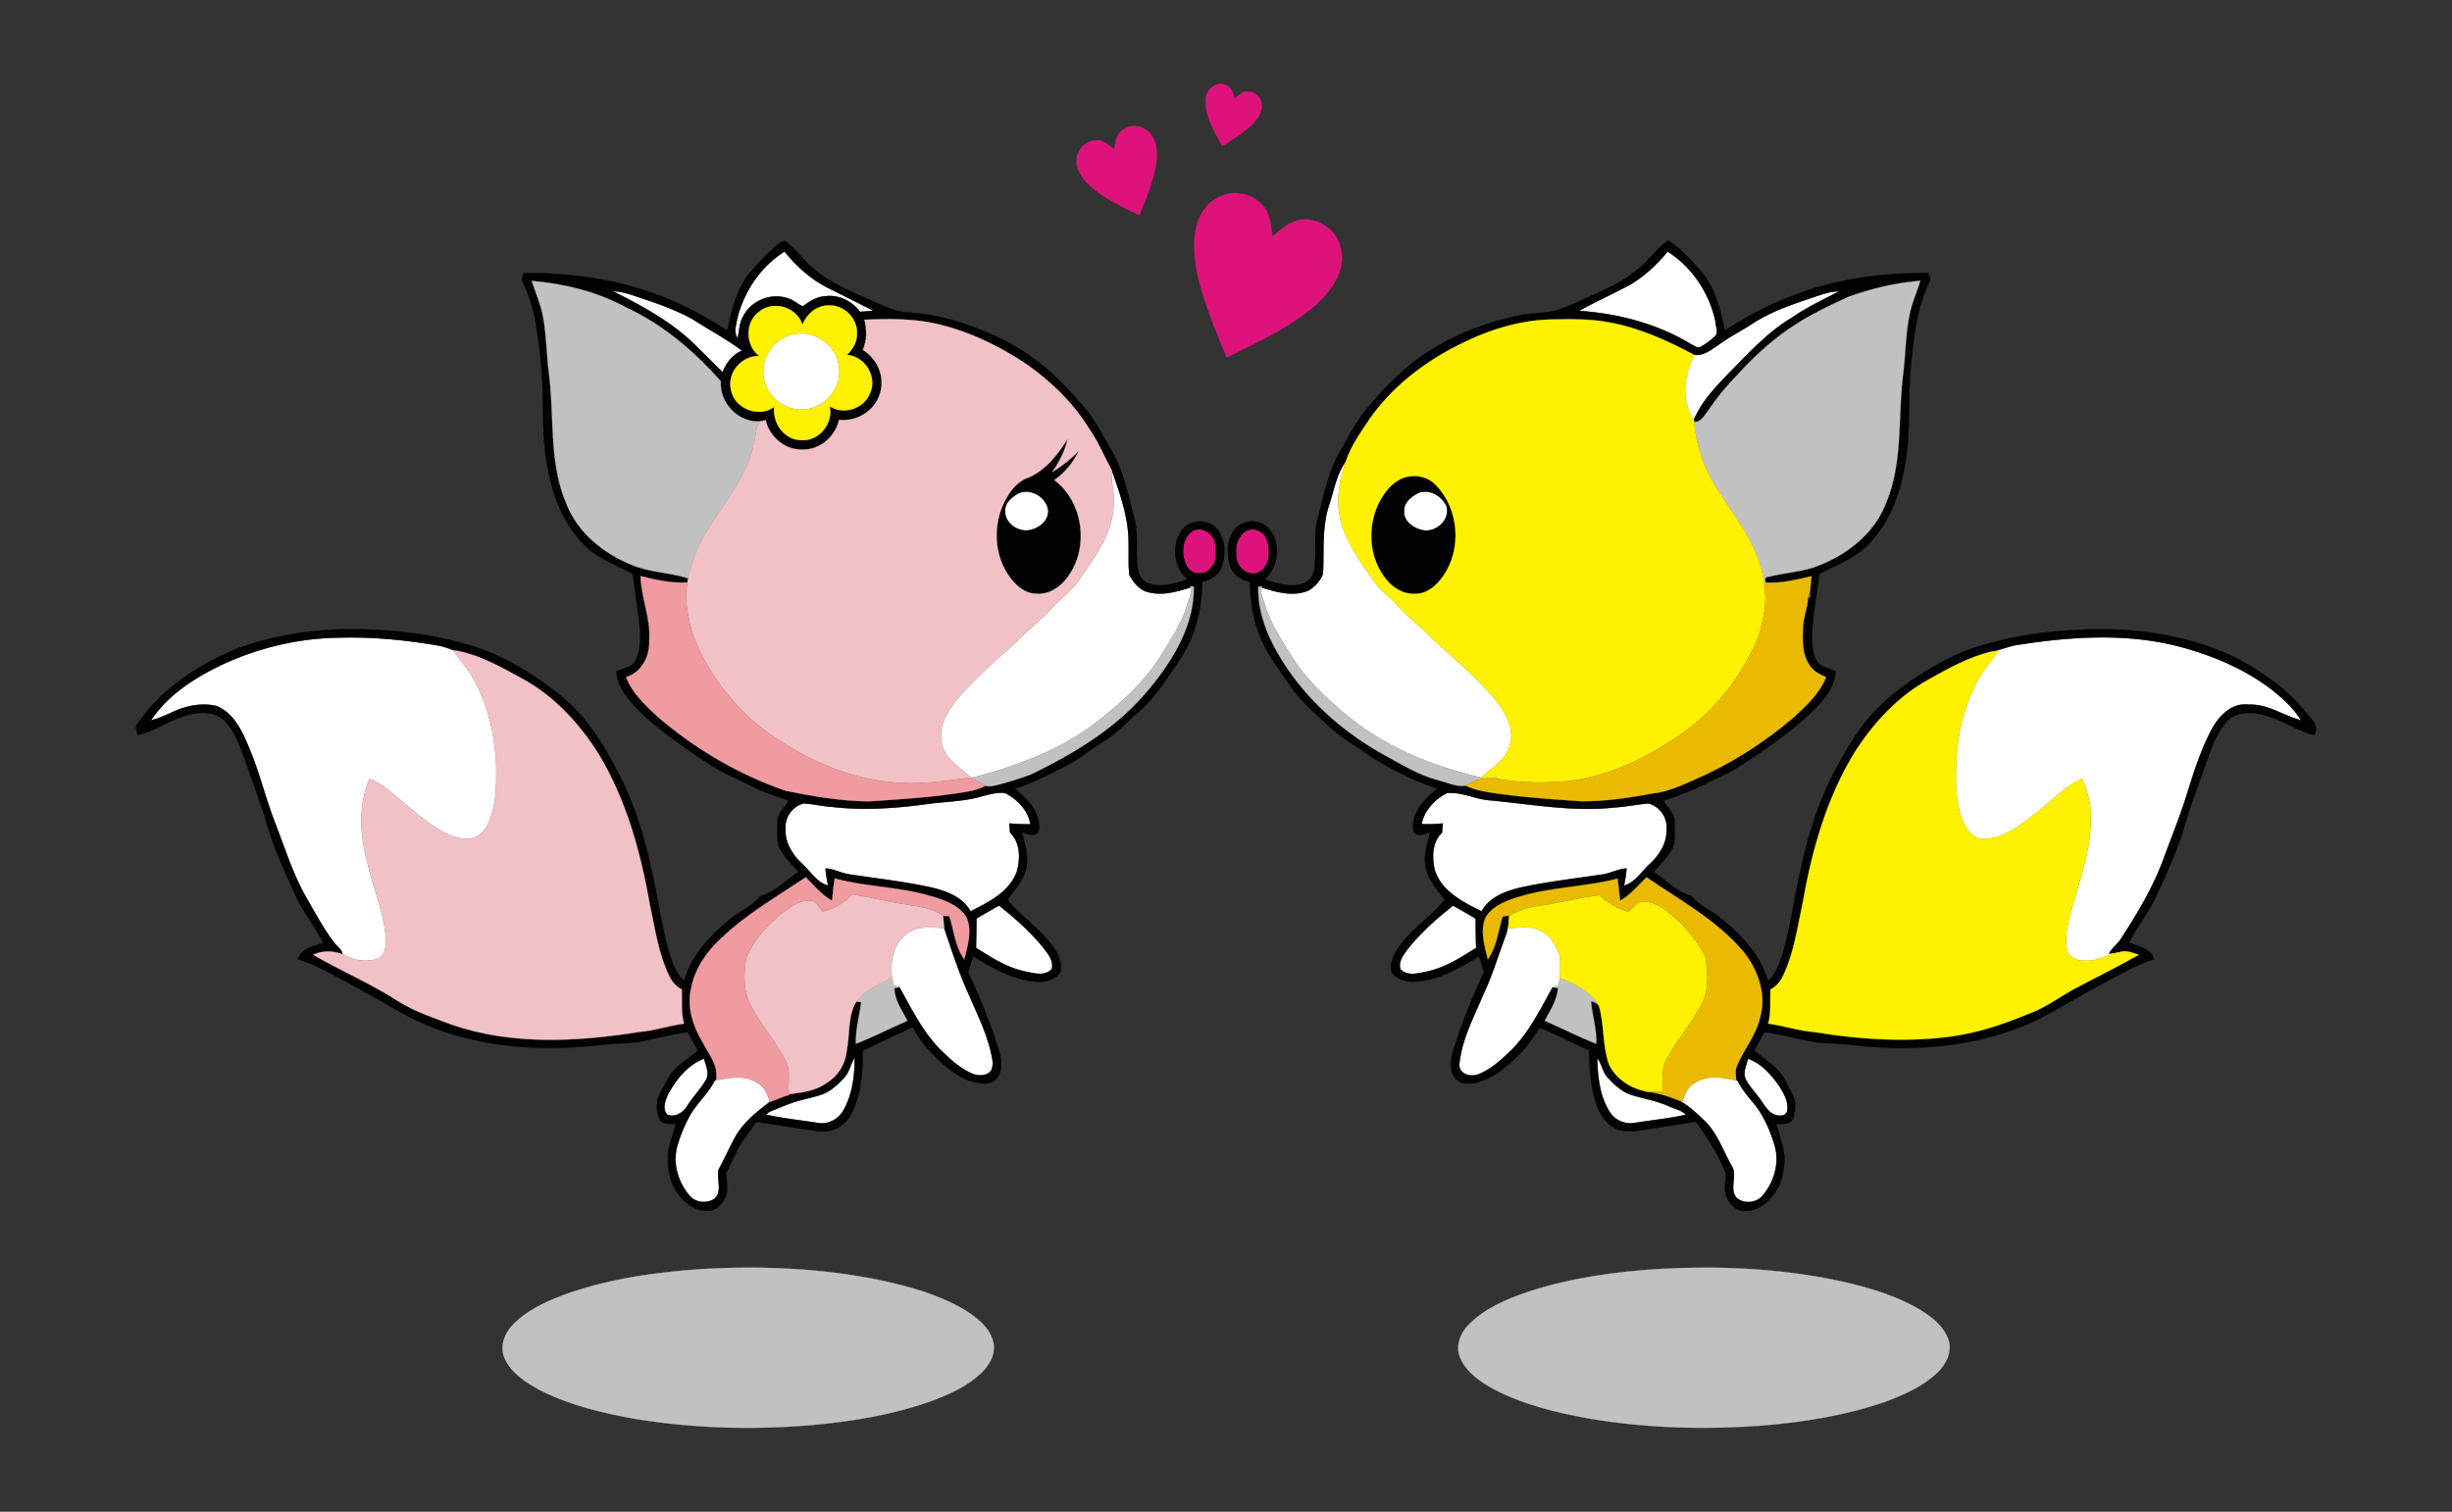
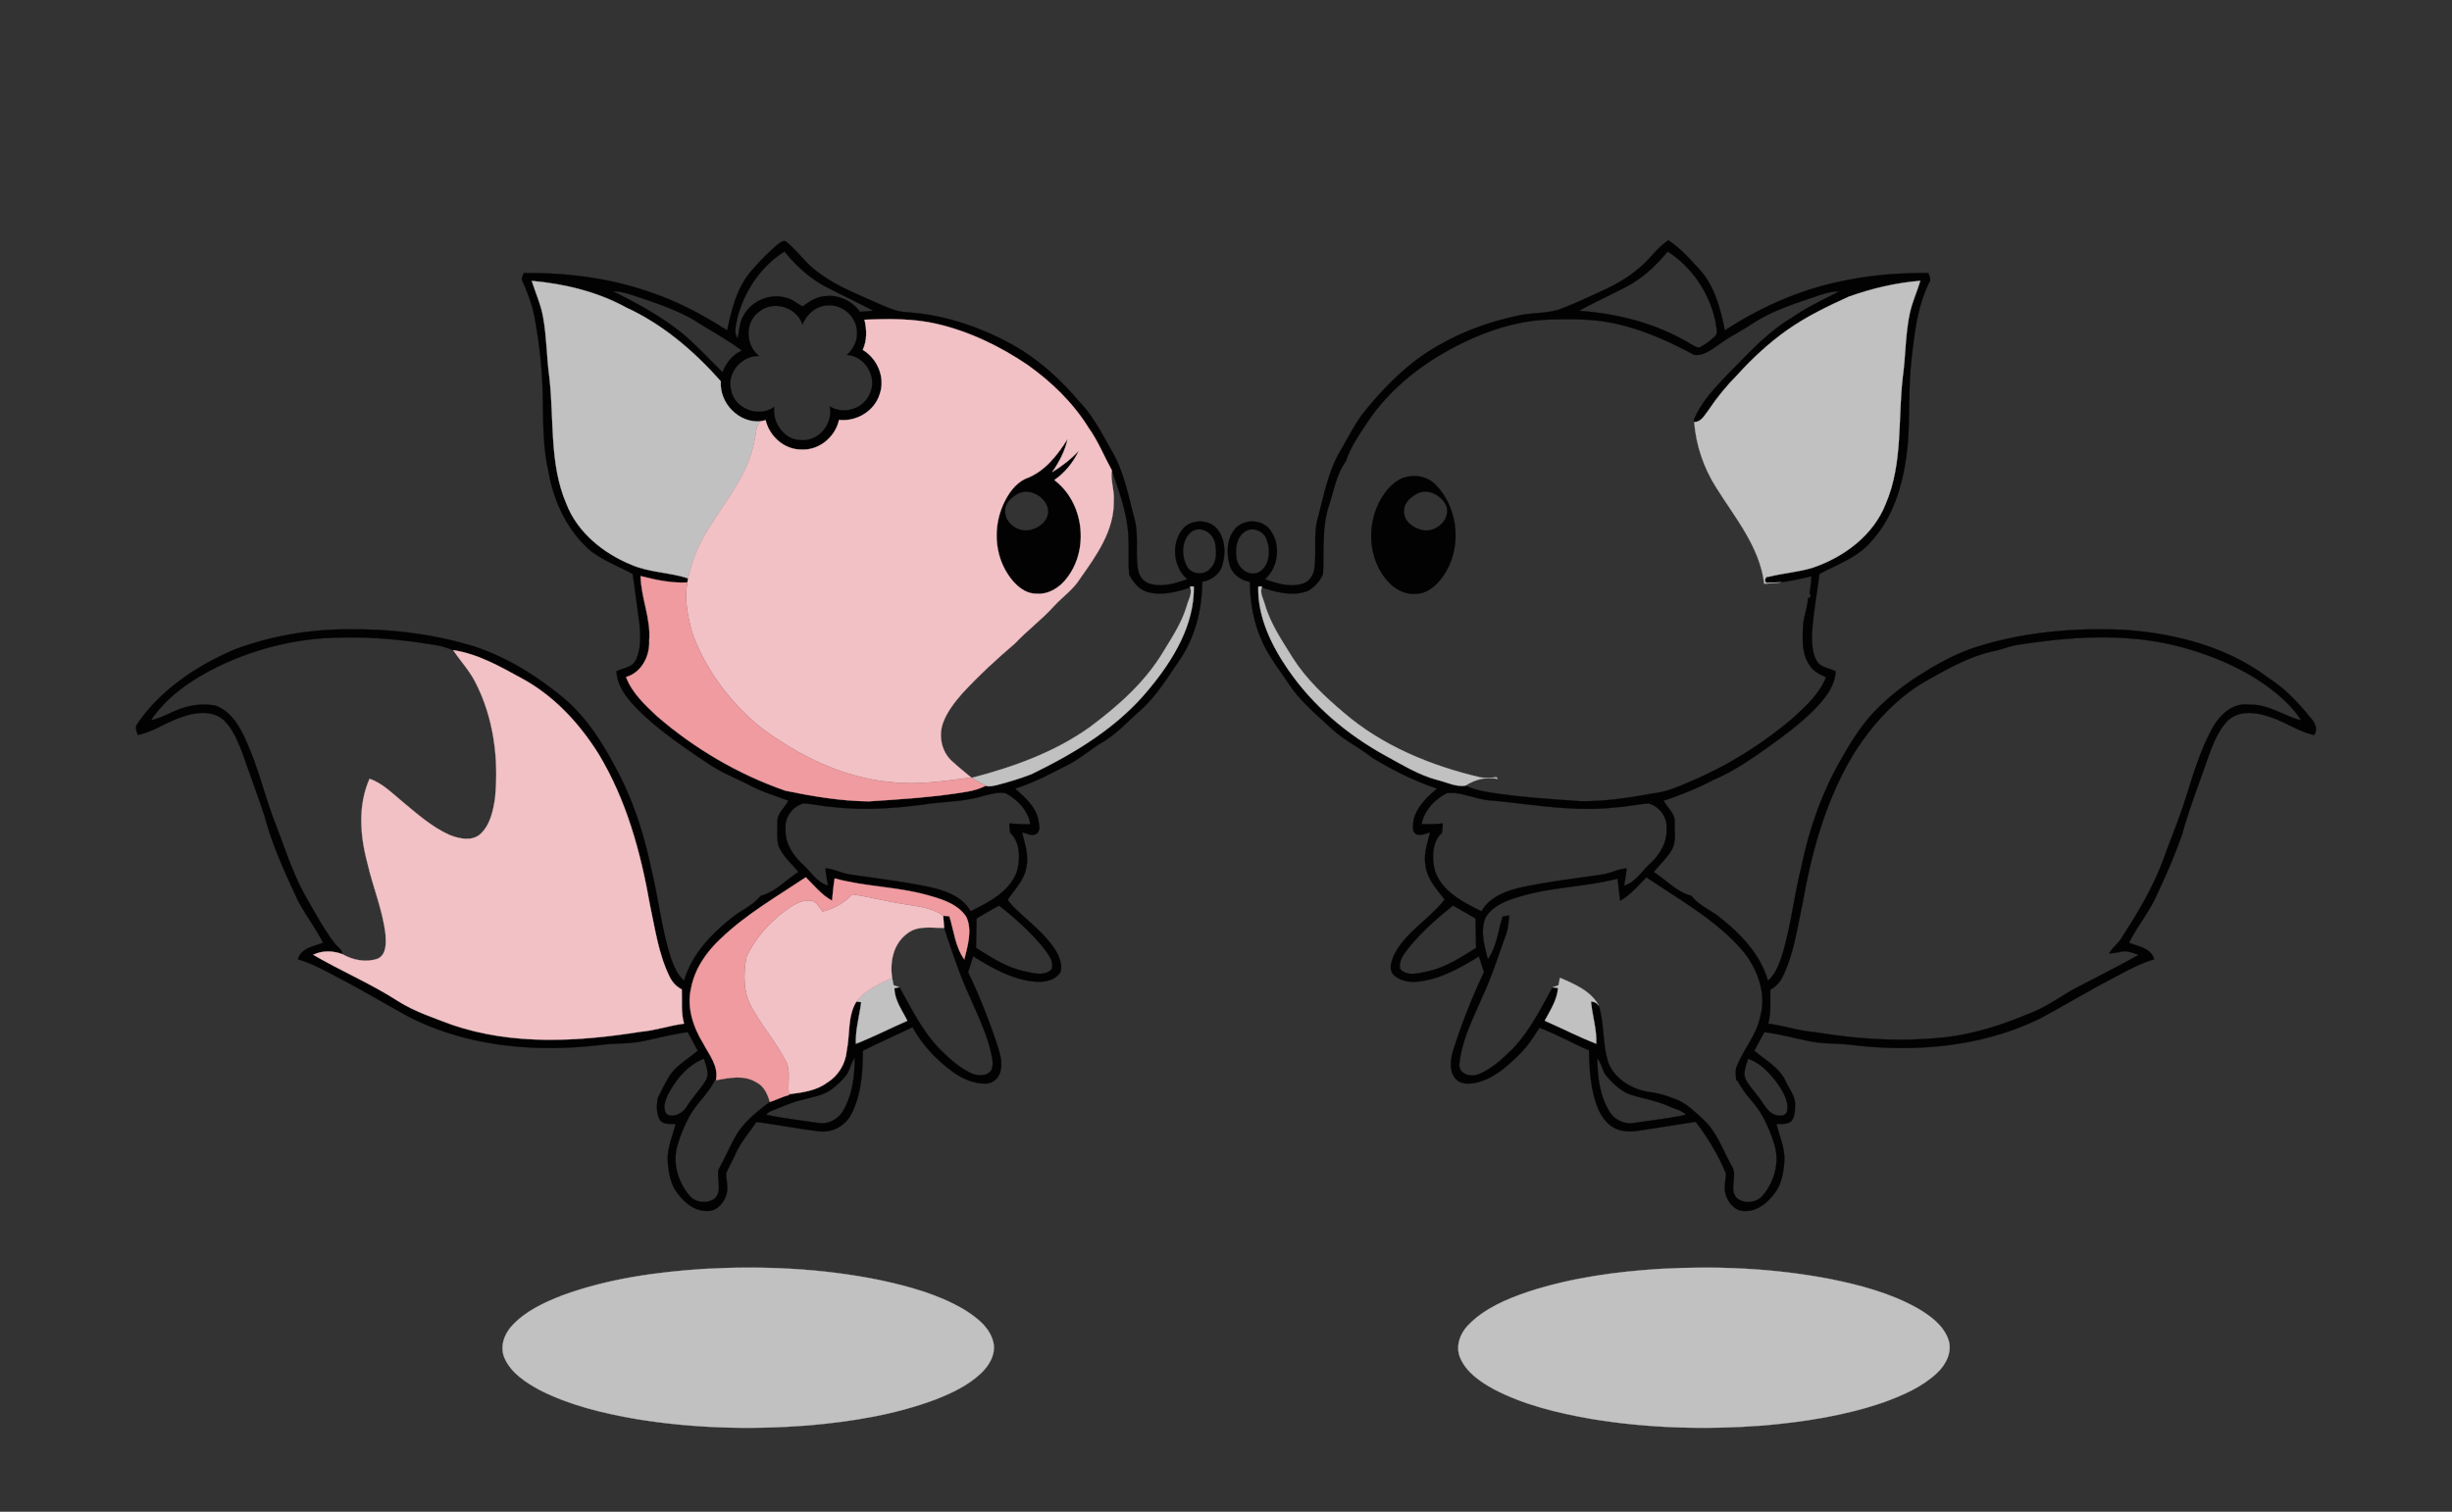
<svg xmlns="http://www.w3.org/2000/svg" viewBox="476.384 477.111 1094.179 674.773">
  <rect x="476.384" y="477.111" width="1094.179" height="674.773" fill="#333333" stroke="none" />
  <g fill="#FFF" stroke="#FFF" stroke-width=".094">
-     <path d="M805.42 619.06c3.04-11.97 10.51-23.07 21.05-29.67 5.26 6.49 11.59 12.26 19.08 16.07 6.85 3.48 13.77 6.83 20.6 10.36-2.02.17-4.02.34-6.02.48-3.43-4.76-9.32-7.67-15.19-6.99-3.92.11-7.28 2.27-10.28 4.56-2.32-.96-4.16-2.9-6.63-3.57-7.37-2.63-16.2.84-19.86 7.73-1.88 3.04-1.84 6.71-2.63 10.09-1.87-2.75-.62-6.1-.12-9.06zM1203.41 604.4c6.65-3.79 12.31-9.11 17.14-15.01 11.01 6.99 18.83 18.82 21.41 31.56.04 2.09 1.52 4.86-.48 6.45-1.98 1.83-4.16 3.47-6.55 4.72-1.44.4-2.59-.8-3.81-1.29-15.04-9.2-32.6-13.75-50.09-14.98 7.32-4.08 15-7.48 22.38-11.45zM749.84 607.12c3.71-.02 7.23 1.24 10.71 2.38 8.49 2.82 17.04 5.72 24.89 10.09 7.31 4.73 15.05 8.79 22.04 14.03-4.15 1.78-7.06 5.51-8.66 9.63-5.42-5.3-10.62-10.84-16.28-15.89-9.8-8.36-21.21-14.54-32.7-20.24zM1284.88 610.02c3.99-1.29 8-2.91 12.27-2.88-7.15 3.72-14.49 7.13-21.13 11.74-10.68 6.37-19.09 15.63-27.75 24.38-6.13 6.43-12.62 12.95-16.04 21.3-6.03-8.63-4.21-20.1.08-29.07 4.14.58 7.54-2.22 10.79-4.34 4.86-3.65 10.34-6.3 15.39-9.65 8.07-5.3 17.31-8.39 26.39-11.48zM829.43 626.58c9.58-2.96 20.46 4.36 21.34 14.33 1.4 9.29-6.3 18.57-15.67 18.94-8.65.82-17.09-6.09-17.97-14.73-1.27-8.14 4.36-16.5 12.3-18.54zM1069.5 702.47c2.19-6.54 3.26-13.75 7.45-19.4-3.71 10.03-4.9 21.5-.65 31.57 3.31 8.45 8.91 15.67 14.04 23.06 2.38 3.25 5.82 5.48 8.51 8.45 4.01 4.31 8.27 8.39 12.78 12.19 10.83 10.83 23.31 20.09 32.85 32.19 4.05 5.23 7.65 11.89 5.74 18.7-1.38 7.01-8.21 10.45-13 14.92-22.13-5.15-43.91-14.04-61.28-29-8.5-7.2-16.71-14.94-22.71-24.4-4.71-7.62-9.91-15.15-12.41-23.85-.66-2.46-2.27-4.93-1.4-7.54 6.73 2.11 14.32 4.24 21.12 1.23 2.67-1.75 5.14-4.34 6.21-7.37.54-10.27-.57-20.82 2.75-30.75zM973.38 701c.43-4.69-1.51-9.25-.84-13.91 3.61 10.31 7.43 20.85 7.45 31.91.18 4.94-.23 9.91.38 14.82 1.9 3.36 4.6 6.83 8.6 7.67 6.24 1.57 12.62-.27 18.59-2.12.92 2.94-1 5.68-1.68 8.46-2.21 7.42-6.58 13.91-10.55 20.47-8.14 13.49-20.16 24.09-32.68 33.4-15.71 11.22-34.12 17.79-52.65 22.61l-.21-.15c-2.92-2.4-5.87-4.79-8.65-7.35-4.73-4.28-6.09-11.57-3.8-17.43 1.85-4.78 5.05-8.88 8.38-12.7 7.36-7.98 15.35-15.36 23.61-22.4 5.49-5.83 11.97-10.63 17.34-16.59 3.8-4.2 8.67-7.41 11.67-12.31 7.2-10.22 15.21-21.29 15.04-34.38zM930.45 697.52c5.18-2.8 12.08.95 13.53 6.36 1.07 4.75-3.11 8.62-7.35 9.67-5.35 1.65-12.1-2.73-11.73-8.57-.14-3.43 2.9-5.85 5.55-7.46zM1109.12 697.23c4.95-2.17 10.62 1.15 12.74 5.74 2.03 6.62-5.63 12.71-11.78 10.49-3.69-1.06-7.58-4.21-7.13-8.43-.09-3.66 3.22-6.26 6.17-7.8zM574.35 774.33c16.41-7.81 34.48-12.28 52.66-12.58 14.73-.49 29.46.91 43.98 3.35 2.62.41 5.15 1.25 7.62 2.22 3.23 4.81 7.25 9.09 9.89 14.29 8.15 15.79 10.5 34.06 8.81 51.61-.85 5.83-2.17 12.25-6.76 16.36-3.82 3.13-9.21 1.91-13.41.28-7.95-3.52-14.53-9.38-21.14-14.89-4.63-3.78-8.93-8.26-14.7-10.26-5.31 11.96-4.23 25.57-.89 37.91 2.42 10.57 6.75 20.7 8 31.52.24 3.75.6 8.9-3.4 10.87-5.19 1.84-11.09.73-15.79-1.98-.2-2.18-2.3-3.22-3.47-4.82-4.9-6.32-8.6-13.45-12.62-20.33-5.97-10.45-9.54-22-13.87-33.17-4.48-11.44-7.23-23.5-12.14-34.78-2.91-6.97-6.71-14.75-14.17-17.71-5.94-1.37-12.3-.35-17.87 1.99-3.73 1.58-7.33 3.53-11.32 4.41 7.35-11.05 18.86-18.55 30.59-24.29zM1378.14 764.75c24.27-3.76 49.6-5.17 73.48 1.7 15.53 4.43 30.71 11.33 42.89 22.14 3.28 2.97 6.35 6.24 8.71 10.03-7.87-2.03-14.84-7.36-23.28-6.98-7.44-1.03-13.28 4.87-16.53 10.86-4.71 8.81-7.77 18.38-10.75 27.88-3.05 10.05-7.03 19.78-10.66 29.63-4.54 12.62-11.44 24.22-18.7 35.43-1.54 2.74-4.29 4.54-5.74 7.31 1.54-.2 3.1-.42 4.67-.66-5.17.96-9.82 4.24-15.24 3.79-3.56.33-7.77-1.42-8.31-5.33-1.16-7.37 1.38-14.62 3.31-21.63 3.49-12.38 7.9-24.85 7.32-37.9.21-5.72-1.74-11.14-3.72-16.4-7.98 3.44-13.77 10.18-20.58 15.34-6.77 5.24-14.04 11.24-22.98 11.66-5.03.11-8.44-4.39-10.02-8.66-3.19-8.59-3.03-17.96-2.58-26.97.49-11.49 3.45-22.84 8.42-33.18 2.68-5.64 6.75-10.4 10.68-15.18-.77.06-2.32.19-3.09.25l-.39.03c4.45-.7 8.57-2.75 13.09-3.16zM915.08 832.4c3.24-.78 6.58-1.86 9.95-1.26 5.34 2.83 10.18 7.7 11.14 13.9-3.15.02-6.28-.13-9.4-.37.1 1.36.22 2.73.35 4.11 4.66 4.4 4.63 11.7 3 17.45-3.31 9.05-12.56 13.59-20.61 17.66-3.58-6.43-10.92-9.11-17.69-10.68-12.2-2.65-24.64-4-36.97-5.89-3.42-.66-6.57-2.39-10.08-2.58.17 2.56.61 5.11 1.16 7.63-4.91-1.23-7.6-6.02-11.14-9.24-4.5-4.15-8.3-9.75-7.85-16.16-.5-5.08 3.23-10.03 8.06-11.25 4.33.26 8.56 1.33 12.9 1.59 13.66 1.58 27.46.67 41.05-1.15 8.7-1.31 17.65-1.15 26.13-3.76zM1110.75 844.93c1.19-6.11 5.86-11.03 11.26-13.8 6.55-.73 12.61 2.74 19.08 3.19 18.61 1.72 37.26 5.29 56.01 3.19 4.99-.3 9.89-1.37 14.87-1.79 4.84 1.2 8.59 6.18 8.09 11.28.39 6.12-3.05 11.64-7.39 15.65-3.71 3.39-6.53 8.31-11.59 9.78.51-2.55.95-5.12 1.15-7.7-3.53.21-6.67 1.93-10.08 2.59-12.35 1.89-24.8 3.25-37.01 5.9-6.76 1.57-14.08 4.24-17.64 10.67-8.27-4.14-17.85-8.9-20.86-18.37-1.3-5.6-1.29-12.54 3.24-16.74.1-1.38.22-2.75.35-4.11-3.16.27-6.32.4-9.48.26zM912.14 887.13c3.3-2.02 6.68-3.91 10.07-5.79 7.09 5.57 13.88 11.65 19.63 18.63 2.07 2.79 4.9 5.95 3.87 9.74-3.36 3.48-8.56 1.69-12.65.86-7.78-1.78-14.47-6.19-21.14-10.34.12-4.37.17-8.74.22-13.1zM1105.15 899.98c5.75-6.99 12.54-13.07 19.64-18.64 3.38 1.87 6.75 3.78 10.07 5.78.04 4.36.08 8.72.23 13.08-6.89 4.35-13.9 8.87-22 10.58-3.85.78-8.69 2.2-11.8-1.05-1.06-3.78 1.77-6.96 3.86-9.75zM1148.17 894.96c1.05-2.54 1.23-5.3 1.57-7.99-.09 1.51-.17 3.02-.26 4.54 5.32-.39 11.39-1.43 15.98 2.02 3.73 2.23 5.24 6.45 7.06 10.16.08 3.28.22 6.58-.02 9.87-.22 1.11-.45 2.22-.67 3.34-.89.3-1.77.61-2.63.94-5.3 9.52-10.19 19.53-17.84 27.44-4.61 4.49-9.44 9.14-15.56 11.45-3.46 1.24-8.56-.36-8.19-4.75 1.11-10.93 6.4-20.79 10.6-30.77 4.02-8.47 6.7-17.48 9.96-26.25zM881 893.96c4.67-3.94 11.1-2.64 16.69-2.66 3.48 10.32 6.83 20.73 11.41 30.63 3.92 9.15 8.49 18.21 10.11 28.13.3 1.54.17 3.18-.41 4.67-1.7 2.72-5.45 2.7-8.16 1.81-6.04-2.54-10.86-7.16-15.44-11.71-7.43-7.88-12.23-17.71-17.46-27.08-.88-.3-1.74-.59-2.6-.87-.24-1.1-.46-2.19-.66-3.28-1.09-7.08.51-15.14 6.52-19.64zM774.51 965.57c3.57-6.67 8.79-13.13 16.03-15.92.85 3.09 2.63 6.65.79 9.73-2.49 4.07-5.86 7.51-8.39 11.56-1.75 2.85-5.27 5.05-8.65 3.79-2.61-2.41-1.02-6.43.22-9.16zM854.37 956.48c1.38-2.32 1.89-5.05 3.41-7.3.03 8.02-.97 16.44-5.02 23.52-2.22 4.07-6.97 6.51-11.58 5.63-7.62-1.2-15.32-1.98-22.85-3.62.66-.86 1.5-1.45 2.53-1.79 4.62-1.86 9.18-3.93 14.07-5.01 4.27-1.24 8.94-1.82 12.57-4.6 2.55-1.98 5.02-4.16 6.87-6.83zM1189.16 949.46c2.11 2.57 2.28 6.22 4.68 8.62 3.09 3.39 6.66 6.71 11.2 7.95 5.36 1.58 10.92 2.54 16.05 4.85 2.54 1.21 5.58 1.68 7.62 3.78-7.51 1.73-15.22 2.43-22.81 3.66-4.35.82-8.94-1.19-11.24-4.96-4.44-7.07-5.38-15.73-5.5-23.9zM1256.44 949.67c5.7 1.97 9.91 6.69 13.39 11.42 2.3 3.5 4.83 7.53 4.07 11.92-.62 2.47-3.69 2.34-5.59 1.65-2.79-1.09-4.3-3.82-5.93-6.13-2.22-3.38-5.23-6.21-7.07-9.82-1.24-3.01.36-6.15 1.13-9.04zM795.85 959.28c5.91-1.06 12.53-2.5 17.99.89 3.46 1.68 5.1 5.29 6.06 8.81-6.01 4.52-12.12 9.4-15.72 16.16-2.48 4.62-4.6 9.42-7.14 14.01-.98 4.21 1.9 9.61-1.81 13.03-3.26 2.27-8.48 1.85-11.08-1.3-5.06-5.85-7.59-14.17-5.66-21.77 1.26-4.62 3.09-9.07 5.33-13.3 3.12-5.97 8.55-10.35 11.5-16.44l.53-.09zM1233.19 960.14c5.46-3.39 12.06-1.96 17.97-.81l.52.09c1.81 3.35 4.07 6.44 6.58 9.32 4.78 5.45 7.73 12.23 9.88 19.09 2.56 7.91.06 16.87-5.28 23.04-2.73 3.28-8.56 3.76-11.62.79-3.43-4.07.69-9.82-2.06-14.06-3.95-6.92-6.45-14.87-12.39-20.46-3.61-3.36-7.22-6.97-11.74-9.03.53.18 1.6.53 2.14.71.86-3.52 2.58-7.03 6-8.68z" />
-   </g>
+     </g>
  <g fill="#DD137B" stroke="#DD137B" stroke-width=".094">
-     <path d="M1014.38 521.94c-.2-4.38 4.16-8.62 8.58-7.03 2.79.67 3.79 3.59 4.4 6.07 1.45-1.08 2.79-2.47 4.6-2.97 3.23-.7 6.71 1.69 7.31 4.94.75 3.6-1.49 6.98-3.83 9.49-3.99 4.01-8.94 6.86-13.67 9.89-3.49-6.28-7.47-12.99-7.39-20.39zM977.2 535.17c3.43-2.75 8.71-2.26 11.81.78 3.46 3.29 3.9 8.49 3.5 13-1.06 8.47-4.55 16.37-7.7 24.23-7.47-3.58-15.1-7.17-21.46-12.53-3.52-3.21-7.02-7.57-6.52-12.61.33-4.58 4.53-8.46 9.13-8.31 3.01.05 5.34 2.17 7.53 3.99.66-3 .97-6.61 3.71-8.55zM1022.05 564.27c6.6-2.48 14.86-.07 18.82 5.84 2.47 3.69 2.78 8.26 3.37 12.53 3.7-3.22 7.65-6.72 12.68-7.49 6.01-.64 12.29 2.3 15.55 7.41 3.15 4.75 3.59 11 1.55 16.28-2.64 7.11-8.16 12.64-13.98 17.28-11.01 8.6-23.85 14.32-36.26 20.55-4.04-9.7-8.01-19.45-11.12-29.5-2.79-9.76-4.92-20.35-2.01-30.34 1.56-5.66 5.8-10.62 11.4-12.56zM1008.39 714.24c4.22-2.48 9.18.81 10.21 5.18.64 3.8.99 8.39-2.04 11.33-2.54 3.35-8.43 2.98-10.46-.74-2.71-4.85-2.56-12.31 2.29-15.77zM1032.23 714.19c3.57-2.05 8.37.13 9.5 4.01 1.74 4.85 1.23 12.06-4.01 14.51-4.85 1.9-9.76-2.93-9.67-7.66-.45-3.98.53-8.63 4.18-10.86z" />
-   </g>
+     </g>
  <g fill="#020202" stroke="#020202" stroke-width=".094">
    <path d="M823.36 586.26c1.15-.85 2.89-2.44 4.23-.94 4.94 4.08 8.54 9.58 13.82 13.27 7.92 6.08 17.3 9.69 26.32 13.77 4.23 1.81 8.5 3.84 13.17 4.13 15.57.95 30.75 5.85 44.54 13.01 12.53 6.48 23.32 15.9 32.34 26.68 6.32 6.36 10.29 14.49 14.71 22.19 5.46 9.24 7.37 19.96 10.12 30.2 1.99 7.39.37 15.11 1.55 22.59.41 2.85 2.27 5.59 5.12 6.45 5.68 1.82 11.55-.09 16.94-1.95-6.27-5.44-7.31-15.77-2.16-22.26 3.88-4.96 12.54-4.66 16.05.59 3.14 4.52 3.25 10.66 1.59 15.76-1.26 3.91-4.92 6.36-8.83 7.03-.05 12.02-3.03 24.22-9.7 34.32-5.65 8.25-10.89 16.99-18.5 23.65-5.32 4.68-10.15 10.01-16.3 13.64-5.44 3.26-10.22 7.51-15.9 10.36-7.51 3.84-15.03 7.83-23.11 10.34 4.32 3.91 9.23 8.03 10.38 14.07.26 1.92 1.08 4.42-.62 5.94-2 1.58-4.57-.06-6.67-.45 1.23 4.97 3.01 10.01 1.99 15.21-.79 5.79-5.09 10.02-8.22 14.65.01 1.07 1.07 1.74 1.66 2.57 6.52 6.8 14.58 12.25 19.63 20.37 1.6 2.75 2.99 6.07 2.2 9.3-1.8 3.42-6.13 4.58-9.73 4.62-10.77-.38-20.39-5.89-29.33-11.4-.76 2.35-1.51 4.7-2.27 7.06 5.13 10.7 9.45 21.77 13.2 33.03 1.15 3.84 2.42 8.02.98 11.98-.82 2.8-3.6 4.77-6.5 4.74-5.51.03-10.74-2.43-15.08-5.66-7-5.28-13.16-11.78-17.36-19.52-7.4 3.5-14.86 6.87-22.19 10.53-.08 9.54-.67 19.57-5.13 28.21-2.64 5.25-8.46 8.48-14.33 7.75-9.4-1.15-18.71-2.95-28.09-4.19-3.15 4.82-7.08 9.19-9.41 14.52-1.27 2.86-2.85 5.58-4.07 8.47.1 3.22 1.13 6.54.03 9.72-1.18 3.61-4.3 7.18-8.4 7.03-5.63.21-10.33-3.8-13.45-8.1-2.91-3.83-3.78-8.71-4.17-13.38-.59-6.01 2.05-11.59 3.44-17.29-2.35-.26-5.38.38-6.99-1.82-1.64-2.97-1.49-6.66-.92-9.88 1.58-3.14 3.11-6.32 4.92-9.34 3.07-5.12 8.54-7.91 12.91-11.74-1.48-2.77-2.97-5.54-4.5-8.28-6.37.86-12.61 2.43-18.88 3.79-6.63 1.57-13.5 1.08-20.22 1.94-28.52 3.43-58.56.8-84.54-12.15-9.63-5.22-19.04-10.82-28.69-15.99-7.06-3.64-13.92-7.84-21.6-10.09 1.39-5.05 7.04-5.75 11.2-7.37-3.6-7.35-8.97-13.68-12.29-21.18-5.31-11.42-10.5-22.97-13.74-35.17-3.12-9.48-6.63-18.83-9.9-28.26-2.12-5.43-4.39-11.16-8.8-15.16-5.33-4.25-12.75-3.02-18.68-.85-6.6 2.14-12.35 6.47-19.21 7.84-.66-1.67-1.42-3.59-.1-5.16 10.47-15.22 26.42-25.75 43.17-32.96 16.89-6.33 35.03-9.28 53.06-9.01 17.84-.07 35.76 2.19 52.87 7.31 14.78 4.61 28.2 12.92 40.13 22.66 11.64 9.46 19.41 22.57 26.12 35.76 6.38 12.7 10.68 26.34 13.6 40.23 3.27 13.08 4.66 26.58 8.61 39.49 1.39 4.1 2.9 8.48 6.33 11.36 3.17-11.35 11.64-20.35 20.61-27.56 4.3-3.72 9.94-5.76 13.51-10.32 6.59-1.65 11.23-7.12 16.85-10.61-3.13-3.93-7.3-7.27-9.01-12.13-.71-3.37-.36-6.85-.38-10.26-.15-3.85 3.38-6.27 4.88-9.5-5.7-2.1-11.55-3.85-16.93-6.69-6.4-3.29-13.16-5.92-19.12-10.01-10.66-7.14-21.36-14.42-30.58-23.4-4.76-4.85-9.7-10.44-10.06-17.59 2.87-1.55 6.85-1.63 8.53-4.83 2.32-4.58 2.19-9.97 1.89-14.97-1.03-7.9-2.04-15.81-3.19-23.69-6.27-3.37-13.06-5.91-18.71-10.27-10.6-9.08-16.71-22.46-18.98-36.04-2.3-10.17-2.19-20.63-2.41-30.98-.08-12.42-1.37-24.83-3.64-37.04-1.05-5.71-3.15-11.15-5.49-16.43-.63-1.16.39-2.38.57-3.52 19.97-.25 40.12 2.44 58.91 9.4 11.28 4 21.86 9.75 31.92 16.19 1.93-8.96 4.11-18.27 9.97-25.58 3.84-4.56 7.99-8.86 12.51-12.75m-17.94 32.8c-.5 2.96-1.75 6.31.12 9.06.79-3.38.75-7.05 2.63-10.09 3.66-6.89 12.49-10.36 19.86-7.73 2.47.67 4.31 2.61 6.63 3.57 3-2.29 6.36-4.45 10.28-4.56 5.87-.68 11.76 2.23 15.19 6.99 2-.14 4-.31 6.02-.48-6.83-3.53-13.75-6.88-20.6-10.36-7.49-3.81-13.82-9.58-19.08-16.07-10.54 6.6-18.01 17.7-21.05 29.67m-91.74-16.57c1.74 5.45 4.17 10.72 5.11 16.4 1.57 8.65 1.52 17.48 2.7 26.17 2.26 18.94-.07 38.89 7.61 56.84 4.95 12.83 16.4 22.08 28.85 27.21 8.09 3.56 17.15 3.41 25.5 6.14-.08.46-.24 1.37-.31 1.83-7.08.41-14.07-1.09-20.88-2.83.17 9.74 4.64 18.91 3.83 28.72.37 6.89-3.34 14.33-10.32 16.35 2.63 7.03 8.32 12.29 13.66 17.34 16.84 14.59 36.42 26.1 57.49 33.4 12.22 2.51 24.61 4.6 37.13 4.74 14.56-.94 29.16-1.87 43.58-4.27 3.01-.48 5.95-1.33 8.67-2.73 1.46.66 3.15.01 4.67-.21 5.31-1.36 10.57-2.96 15.69-4.93 19.57-9.49 38.78-21.12 52.65-38.23 10.62-12.81 20.04-28.33 19.8-45.5-.41-.02-1.23-.05-1.64-.07l.09.51c-5.97 1.85-12.35 3.69-18.59 2.12-4-.84-6.7-4.31-8.6-7.67-.61-4.91-.2-9.88-.38-14.82-.02-11.06-3.84-21.6-7.45-31.91-3.49-6.37-6.19-13.18-10.45-19.12-6.9-11.13-16.49-20.36-27.1-27.93-12.32-8.36-25.98-14.95-40.52-18.35-10.59-2.45-21.54-2.31-32.32-1.87 1.07 4.43 1.18 9.23-.74 13.46 6.57 3.97 10.15 12.36 7.55 19.76-2.32 7.59-10.37 12.37-18.16 11.5-1.64 7.64-8.9 13.68-16.81 13.24-7.6.06-14.25-5.87-15.96-13.12-.55.13-1.65.38-2.2.51-9.79.89-18.53-8.17-17.8-17.88-11.93-13.45-25.86-25.4-42.31-32.95-12.88-7.07-27.5-10.54-42.04-11.85m36.16 4.63c11.49 5.7 22.9 11.88 32.7 20.24 5.66 5.05 10.86 10.59 16.28 15.89 1.6-4.12 4.51-7.85 8.66-9.63-6.99-5.24-14.73-9.3-22.04-14.03-7.85-4.37-16.4-7.27-24.89-10.09-3.48-1.14-7-2.4-10.71-2.38m65.41 9.04c-6.54 4.6-6.33 15.03-.14 19.86-7.68-.21-14.34 7.33-12.56 14.94 1.33 8.53 12.4 12.87 19.29 7.79-.8 7.22 4.56 14.9 12.2 14.83 7.87.53 14.27-7.5 12.59-15.09 6.21 4.02 15.37 1.07 18-5.85 3.35-7.34-2.27-16.61-10.31-17.09 2.61-2.46 4.58-5.8 4.48-9.49.42-6.85-5.93-13.03-12.74-12.62-5.27-.02-9.73 3.84-11.59 8.58-2.42-7.77-12.88-11.01-19.22-5.86m193.14 98.08c-4.85 3.46-5 10.92-2.29 15.77 2.03 3.72 7.92 4.09 10.46.74 3.03-2.94 2.68-7.53 2.04-11.33-1.03-4.37-5.99-7.66-10.21-5.18m-434.04 60.09c-11.73 5.74-23.24 13.24-30.59 24.29 3.99-.88 7.59-2.83 11.32-4.41 5.57-2.34 11.93-3.36 17.87-1.99 7.46 2.96 11.26 10.74 14.17 17.71 4.91 11.28 7.66 23.34 12.14 34.78 4.33 11.17 7.9 22.72 13.87 33.17 4.02 6.88 7.72 14.01 12.62 20.33 1.17 1.6 3.27 2.64 3.47 4.82-4.26-1.6-8.91-1.73-13.06.25 12.43 7.27 25.79 12.87 37.89 20.71 7.39 4.66 15.75 7.41 23.89 10.47 27.04 9.33 56.39 7.62 84.21 3.19 6.61-.56 12.9-2.79 19.47-3.62-1.45-4.99-.78-10.19-1.01-15.29-2.47-1.25-4.34-3.34-5.5-5.81-4.86-9.96-6.37-21.05-8.69-31.77-4.1-23.51-10.53-47.02-22.98-67.59-8.59-13.68-19.98-26.01-34.34-33.72-9.63-5.26-19.49-10.91-30.49-12.53-2.47-.97-5-1.81-7.62-2.22-14.52-2.44-29.25-3.84-43.98-3.35-18.18.3-36.25 4.77-52.66 12.58m340.73 58.07c-8.48 2.61-17.43 2.45-26.13 3.76-13.59 1.82-27.39 2.73-41.05 1.15-4.34-.26-8.57-1.33-12.9-1.59-4.83 1.22-8.56 6.17-8.06 11.25-.45 6.41 3.35 12.01 7.85 16.16 3.54 3.22 6.23 8.01 11.14 9.24-.55-2.52-.99-5.07-1.16-7.63 3.51.19 6.66 1.92 10.08 2.58 12.33 1.89 24.77 3.24 36.97 5.89 6.77 1.57 14.11 4.25 17.69 10.68 8.05-4.07 17.3-8.61 20.61-17.66 1.63-5.75 1.66-13.05-3-17.45-.13-1.38-.25-2.75-.35-4.11 3.12.24 6.25.39 9.4.37-.96-6.2-5.8-11.07-11.14-13.9-3.37-.6-6.71.48-9.95 1.26m-117.06 63.68c-6.34 5.87-11.53 13.34-13.21 21.95-2.07 8.55.89 17.47 5.36 24.77 2.68 5.14 7.06 10.26 5.68 16.48l-.53.09c-2.95 6.09-8.38 10.47-11.5 16.44-2.24 4.23-4.07 8.68-5.33 13.3-1.93 7.6.6 15.92 5.66 21.77 2.6 3.15 7.82 3.57 11.08 1.3 3.71-3.42.83-8.82 1.81-13.03 2.54-4.59 4.66-9.39 7.14-14.01 3.6-6.76 9.71-11.64 15.72-16.16 2.91-.91 5.61-2.38 8.58-3.11l-.03-.35c5.89-.75 12.09-1.52 17-5.16 5.03-3.06 8.28-8.49 8.78-14.34 1.5-7.23.29-15.39 4.33-21.88l2.14.32c-.8 6.17-2.62 12.28-2.39 18.54 7.81-3.06 15.27-6.91 22.96-10.26-2.3-4.68-5.73-9.11-5.76-14.54.56-.11 1.67-.34 2.23-.45 5.23 9.37 10.03 19.2 17.46 27.08 4.58 4.55 9.4 9.17 15.44 11.71 2.71.89 6.46.91 8.16-1.81.58-1.49.71-3.13.41-4.67-1.62-9.92-6.19-18.98-10.11-28.13-4.58-9.9-7.93-20.31-11.41-30.63-.12-1.83-.29-3.64-.43-5.44l2.78.24c2.02 6.45 2.62 13.61 6.65 19.25 1.47-6.1 3.67-12.92.9-18.95-3.8-5.86-11-7.97-17.36-9.74-13.55-3.8-27.84-3.72-41.38-7.46-.55 3.28-.84 6.6-1.16 9.92-4.69-2.49-8.01-6.78-11.74-10.42-12.94 8.67-26.64 16.5-37.93 27.38m114.12-8.95c-.05 4.36-.1 8.73-.22 13.1 6.67 4.15 13.36 8.56 21.14 10.34 4.09.83 9.29 2.62 12.65-.86 1.03-3.79-1.8-6.95-3.87-9.74-5.75-6.98-12.54-13.06-19.63-18.63-3.39 1.88-6.77 3.77-10.07 5.79m-137.63 78.44c-1.24 2.73-2.83 6.75-.22 9.16 3.38 1.26 6.9-.94 8.65-3.79 2.53-4.05 5.9-7.49 8.39-11.56 1.84-3.08.06-6.64-.79-9.73-7.24 2.79-12.46 9.25-16.03 15.92m79.86-9.09c-1.85 2.67-4.32 4.85-6.87 6.83-3.63 2.78-8.3 3.36-12.57 4.6-4.89 1.08-9.45 3.15-14.07 5.01-1.03.34-1.87.93-2.53 1.79 7.53 1.64 15.23 2.42 22.85 3.62 4.61.88 9.36-1.56 11.58-5.63 4.05-7.08 5.05-15.5 5.02-23.52-1.52 2.25-2.03 4.98-3.41 7.3zM1212.87 591.84c2.47-2.68 4.9-5.47 7.99-7.48 5.3 3.44 9.5 8.25 13.77 12.85 6.92 7.49 9.43 17.67 11.48 27.37 16.4-10.72 34.7-18.71 54.02-22.34 12.09-2.48 24.48-3.35 36.81-3.24.38 1.39 1.29 2.89.29 4.26-5.37 10.95-6.63 23.24-7.96 35.21-1.26 12.17-.63 24.44-1.54 36.64-1.47 15.28-5.3 31.12-15.7 42.92-6 7.66-15.47 10.82-23.74 15.26-1.14 9.24-2.95 18.43-3.37 27.74.14 3.94.21 8.23 2.53 11.62 1.89 2.58 5.42 2.67 8.07 4.13-.33 6.65-4.7 11.98-9.08 16.59-6.31 6.47-13.61 11.86-20.92 17.13-7.75 5.48-15.6 10.93-24.38 14.62-7.15 3.82-14.67 6.79-22.35 9.37 1.59 3.19 5.08 5.68 4.92 9.53-.17 4.31.87 9.13-1.65 12.96-2.18 3.44-5.16 6.24-7.74 9.36 5.6 3.51 10.25 8.96 16.84 10.62 3.4 4.39 8.78 6.39 12.95 9.88 9.23 7.28 17.91 16.43 21.18 28.01 3.4-2.88 4.92-7.21 6.31-11.3 3.95-12.94 5.35-26.47 8.63-39.57 3.28-15.8 8.5-31.24 16.29-45.4 4.78-8.59 9.82-17.21 16.73-24.29 6.12-6.35 13.17-11.73 20.63-16.42 7.82-4.89 16.01-9.37 24.86-12.11 21.38-6.69 44.03-8.57 66.33-7.47 22.41 1.67 45.17 7.59 63.36 21.27 7.43 4.71 13.55 11.14 19.03 17.97 1.93 2.08 3.34 4.95 1.61 7.63-6.89-1.38-12.66-5.74-19.29-7.87-6.1-2.25-13.89-3.4-19.13 1.34-4.4 4.47-6.71 10.49-8.83 16.27-3.9 11.42-8.37 22.65-11.59 34.29-3.32 9.65-7.43 19.03-11.81 28.24-3.28 7.24-8.48 13.38-11.98 20.5 4.15 1.63 9.79 2.33 11.23 7.36-7.59 2.24-14.38 6.37-21.35 9.97-9.96 5.31-19.64 11.13-29.58 16.45-25.83 12.66-55.57 15.22-83.83 11.83-6.75-.87-13.64-.37-20.29-1.94-6.29-1.36-12.52-2.94-18.9-3.79a442.38 442.38 0 00-4.5 8.29c4.95 4.21 11.14 7.47 14.02 13.62 1.59 3.68 4.66 7.02 4.17 11.27-.05 2.05-.15 4.25-1.26 6.05-1.63 2.2-4.7 1.58-7.03 1.84 1.43 5.64 4 11.21 3.47 17.17-.38 4.68-1.24 9.57-4.13 13.43-3.11 4.31-7.77 8.3-13.39 8.17-4.15.19-7.3-3.38-8.49-7.03-1.12-3.14-.12-6.43.02-9.62-3.42-8.32-8.06-16.02-13.52-23.16-8.69 1.32-17.36 2.73-26.04 4.03-4.18.6-8.85.22-12.22-2.56-4.02-3.23-5.97-8.24-7.18-13.1-1.7-6.62-2.01-13.48-2.17-20.27-7.44-3.18-14.64-7.32-22.14-10.07-2.62 4.11-5.27 8.23-8.75 11.68-5.49 5.47-11.59 10.98-19.35 12.78-3.22.72-7.26.89-9.53-1.96-2.94-3.88-1.91-9.09-.56-13.37 3.75-11.59 8.23-22.97 13.48-33.96-.77-2.36-1.53-4.71-2.26-7.06-8.43 5.14-17.33 10.31-27.36 11.27-3.68.44-7.68-.32-10.51-2.81-2.6-2.36-1.23-6.25-.06-9 5.11-10.28 15.73-15.95 22.59-24.81-3.57-4.7-7.96-9.39-8.56-15.53-.82-4.96.95-9.72 2.09-14.45-2.32.64-6.16 2.44-7.46-.67-1.29-7.93 4.98-14.26 10.61-18.88-10.19-3.39-19.9-8.27-29.05-13.85-6.04-4.72-13.05-8.1-18.61-13.41-6.41-5.93-13.19-11.6-18.14-18.88-4.52-6.86-9.81-13.32-12.91-21-3.34-7.94-4.79-16.57-4.86-25.16-4.24-.68-8.01-3.59-9.12-7.84-1.31-5.14-1.16-11.23 2.31-15.53 3.83-4.88 12.3-4.74 15.92.33 4.81 6.57 3.64 16.5-2.42 21.93 5.38 1.83 11.23 3.74 16.89 1.92 2.87-.86 4.73-3.65 5.14-6.52 1.15-7.54-.47-15.32 1.59-22.75 2.72-10.16 4.64-20.79 10.06-29.96 3.18-5.46 6.01-11.14 9.72-16.27 9.89-12.37 21.26-23.98 35.36-31.53 10.69-6.03 22.43-10.06 34.41-12.64 5.75-1.24 11.75-.91 17.45-2.45 6.71-2.41 13.16-5.5 19.64-8.46 8.1-3.65 15.88-8.46 21.79-15.19m-9.46 12.56c-7.38 3.97-15.06 7.37-22.38 11.45 17.49 1.23 35.05 5.78 50.09 14.98 1.22.49 2.37 1.69 3.81 1.29 2.39-1.25 4.57-2.89 6.55-4.72 2-1.59.52-4.36.48-6.45-2.58-12.74-10.4-24.57-21.41-31.56-4.83 5.9-10.49 11.22-17.14 15.01m97.97 5.14c-9.36 4.25-18.69 8.75-27.14 14.66-8.35 5.84-15.85 12.83-22.69 20.37-4.69 4.73-8.91 9.9-12.62 15.43-1.81 2.2-3.18 5.51-6.52 5.49l-.18-.93c3.42-8.35 9.91-14.87 16.04-21.3 8.66-8.75 17.07-18.01 27.75-24.38 6.64-4.61 13.98-8.02 21.13-11.74-4.27-.03-8.28 1.59-12.27 2.88-9.08 3.09-18.32 6.18-26.39 11.48-5.05 3.35-10.53 6-15.39 9.65-3.25 2.12-6.65 4.92-10.79 4.34-12.06-6.5-24.77-12.18-38.33-14.56-8.58-1.57-17.34-1.38-26.01-1.2-15.03.45-29.57 5.46-42.78 12.41-14.75 7.75-28.25 18.45-37.79 32.22-3.93 5.94-8.23 11.87-10.45 18.71-4.19 5.65-5.26 12.86-7.45 19.4-3.32 9.93-2.21 20.48-2.75 30.75-1.07 3.03-3.54 5.62-6.21 7.37-6.8 3.01-14.39.88-21.12-1.23l.09-.5c-.41.02-1.22.05-1.63.07-.31 13.49 5.81 26.14 13.29 37.01 11.06 16.15 26.39 29.05 43.47 38.45 7.54 4.07 14.9 8.72 23.29 10.89 4.06.96 8.24 3.22 12.45 2.48 4.88 2.38 10.32 2.99 15.63 3.76 11.94 1.61 23.96 2.42 35.98 3.22 10.75.09 21.42-1.53 31.97-3.49 6.47-.69 12.43-3.43 18.32-6.01 16.19-7 31.23-16.56 44.62-28.02 5.6-5.17 11.46-10.61 14.34-17.84-2.8-1.24-5.73-2.65-7.35-5.38-3.46-4.95-3.18-11.23-2.92-16.98.12-4.43 2.02-8.58 2.21-12.98l.88-.21.36-1.02-.54-.76c.43-2.57.63-5.17.87-7.75-4.45 1.11-8.93 2.01-13.45 2.71-2.28.04-4.54.17-6.78.23-.97-.94-.42-3.02 1.21-2.7 6.49-1.66 13.26-2.07 19.68-4.08 13.91-4.75 27-14.48 32.47-28.53 7.68-17.93 5.38-37.86 7.61-56.78 1.3-9.45 1.11-19.07 3.15-28.41 1.09-4.9 3.2-9.49 4.66-14.28-10.89.87-21.65 3.42-31.92 7.08m-269.15 104.65c-3.65 2.23-4.63 6.88-4.18 10.86-.09 4.73 4.82 9.56 9.67 7.66 5.24-2.45 5.75-9.66 4.01-14.51-1.13-3.88-5.93-6.06-9.5-4.01m345.91 50.56c-4.52.41-8.64 2.46-13.09 3.16l.39-.03c-10.09 2.27-19.26 7.4-28.21 12.41-13.87 7.56-24.86 19.52-33.28 32.72-12.58 20.5-19.1 44.03-23.22 67.55-2.31 10.69-3.82 21.73-8.48 31.73-1.22 2.72-3.15 5.13-5.84 6.51-.2 5.07.42 10.24-.99 15.2 7.04.96 13.83 3.28 20.95 3.82 19.35 3.22 39.12 4.45 58.65 2.2 12.61-1.53 24.78-5.43 36.45-10.35 7.05-2.51 13.15-6.9 19.55-10.65 9.91-5.26 20-10.19 29.76-15.74-2.77-.85-5.65-2.22-8.55-1.19-1.57.24-3.13.46-4.67.66 1.45-2.77 4.2-4.57 5.74-7.31 7.26-11.21 14.16-22.81 18.7-35.43 3.63-9.85 7.61-19.58 10.66-29.63 2.98-9.5 6.04-19.07 10.75-27.88 3.25-5.99 9.09-11.89 16.53-10.86 8.44-.38 15.41 4.95 23.28 6.98-2.36-3.79-5.43-7.06-8.71-10.03-12.18-10.81-27.36-17.71-42.89-22.14-23.88-6.87-49.21-5.46-73.48-1.7m-267.39 80.18c3.16.14 6.32.01 9.48-.26-.13 1.36-.25 2.73-.35 4.11-4.53 4.2-4.54 11.14-3.24 16.74 3.01 9.47 12.59 14.23 20.86 18.37 3.56-6.43 10.88-9.1 17.64-10.67 12.21-2.65 24.66-4.01 37.01-5.9 3.41-.66 6.55-2.38 10.08-2.59-.2 2.58-.64 5.15-1.15 7.7 5.06-1.47 7.88-6.39 11.59-9.78 4.34-4.01 7.78-9.53 7.39-15.65.5-5.1-3.25-10.08-8.09-11.28-4.98.42-9.88 1.49-14.87 1.79-18.75 2.1-37.4-1.47-56.01-3.19-6.47-.45-12.53-3.92-19.08-3.19-5.4 2.77-10.07 7.69-11.26 13.8m88.59 34.23c-.41-3.29-.71-6.59-1.12-9.87-14.23 3.7-29.19 3.7-43.32 7.9-5.76 1.71-12.13 3.92-15.49 9.26-2.72 6.01-.57 12.79.9 18.86 3.99-5.6 4.58-12.7 6.61-19.09l2.88-.48-.06 1.23c-.34 2.69-.52 5.45-1.57 7.99-3.26 8.77-5.94 17.78-9.96 26.25-4.2 9.98-9.49 19.84-10.6 30.77-.37 4.39 4.73 5.99 8.19 4.75 6.12-2.31 10.95-6.96 15.56-11.45 7.65-7.91 12.54-17.92 17.84-27.44l2.44.24c-.38 5.43-3.45 9.97-5.92 14.63 7.67 3.39 15.15 7.21 22.96 10.29.31-6.36-1.78-12.55-2.34-18.86 1.48.03 2.65.67 3.53 1.91 2.51 8.4 1.54 17.44 4.35 25.76 2.95 6.9 10.17 11.34 17.37 12.6l-.67-.01c4.92.34 9.58 1.89 14.13 3.71 4.52 2.06 8.13 5.67 11.74 9.03 5.94 5.59 8.44 13.54 12.39 20.46 2.75 4.24-1.37 9.99 2.06 14.06 3.06 2.97 8.89 2.49 11.62-.79 5.34-6.17 7.84-15.13 5.28-23.04-2.15-6.86-5.1-13.64-9.88-19.09-2.51-2.88-4.77-5.97-6.58-9.32l-.52-.09c-.11-2.03-.59-4.15.2-6.09 2.95-7.63 8.78-13.98 10.46-22.13 2.98-10.25-1.04-21.29-7.53-29.33-11.88-13.98-28.21-22.86-43.16-33.07-3.8 3.61-7.12 7.9-11.79 10.45m-94.19 20.82c-2.09 2.79-4.92 5.97-3.86 9.75 3.11 3.25 7.95 1.83 11.8 1.05 8.1-1.71 15.11-6.23 22-10.58-.15-4.36-.19-8.72-.23-13.08-3.32-2-6.69-3.91-10.07-5.78-7.1 5.57-13.89 11.65-19.64 18.64m84.01 49.48c.12 8.17 1.06 16.83 5.5 23.9 2.3 3.77 6.89 5.78 11.24 4.96 7.59-1.23 15.3-1.93 22.81-3.66-2.04-2.1-5.08-2.57-7.62-3.78-5.13-2.31-10.69-3.27-16.05-4.85-4.54-1.24-8.11-4.56-11.2-7.95-2.4-2.4-2.57-6.05-4.68-8.62m67.28.21c-.77 2.89-2.37 6.03-1.13 9.04 1.84 3.61 4.85 6.44 7.07 9.82 1.63 2.31 3.14 5.04 5.93 6.13 1.9.69 4.97.82 5.59-1.65.76-4.39-1.77-8.42-4.07-11.92-3.48-4.73-7.69-9.45-13.39-11.42z" />
    <path d="M933.89 690.84c8.47-2.98 14.31-10.43 18.9-17.8-1.12 5.39-3.75 10.28-6.83 14.78 4.34-2.68 8.43-5.8 11.89-9.58-2.51 5.19-6.18 9.87-10.96 13.14 13.25 9.98 15.73 31 5.45 43.94-3.13 4.09-7.99 7.17-13.29 6.81-5.55.08-9.91-4.14-12.77-8.46-6.2-9.23-6.72-21.6-2.12-31.61 2.08-4.52 5.12-9.01 9.73-11.22m-3.44 6.68c-2.65 1.61-5.69 4.03-5.55 7.46-.37 5.84 6.38 10.22 11.73 8.57 4.24-1.05 8.42-4.92 7.35-9.67-1.45-5.41-8.35-9.16-13.53-6.36zM1102.35 690.51c5.04-1.89 11.2-.86 14.89 3.23 10.24 10.59 11.61 28.57 3.07 40.59-2.84 4.04-7.05 7.91-12.3 7.81-5.35.4-10.23-2.69-13.37-6.8-9.15-11.56-8.24-29.45 1.5-40.38 1.75-1.85 3.79-3.53 6.21-4.45m6.77 6.72c-2.95 1.54-6.26 4.14-6.17 7.8-.45 4.22 3.44 7.37 7.13 8.43 6.15 2.22 13.81-3.87 11.78-10.49-2.12-4.59-7.79-7.91-12.74-5.74z" />
  </g>
  <g fill="#C2C1C1" stroke="#C2C1C1" stroke-width=".094">
    <path d="M713.68 602.49c14.54 1.31 29.16 4.78 42.04 11.85 16.45 7.55 30.38 19.5 42.31 32.95-.73 9.71 8.01 18.77 17.8 17.88-2.47 2.16-1.94 5.86-2.82 8.78-2.6 14.54-12.42 26.03-19.92 38.27-4.68 6.95-7.93 14.84-9.64 23.03-8.35-2.73-17.41-2.58-25.5-6.14-12.45-5.13-23.9-14.38-28.85-27.21-7.68-17.95-5.35-37.9-7.61-56.84-1.18-8.69-1.13-17.52-2.7-26.17-.94-5.68-3.37-10.95-5.11-16.4zM1301.38 609.54c10.27-3.66 21.03-6.21 31.92-7.08-1.46 4.79-3.57 9.38-4.66 14.28-2.04 9.34-1.85 18.96-3.15 28.41-2.23 18.92.07 38.85-7.61 56.78-5.47 14.05-18.56 23.78-32.47 28.53-6.42 2.01-13.19 2.42-19.68 4.08-1.63-.32-2.18 1.76-1.21 2.7 2.24-.06 4.5-.19 6.78-.23-2.55.35-5.11.48-7.65.65-1.96-16.42-12.96-29.39-21.41-42.92-5.58-8.78-9.01-18.87-9.83-29.25 3.34.02 4.71-3.29 6.52-5.49 3.71-5.53 7.93-10.7 12.62-15.43 6.84-7.54 14.34-14.53 22.69-20.37 8.45-5.91 17.78-10.41 27.14-14.66zM1007.47 738.86c.41.02 1.23.05 1.64.07.24 17.17-9.18 32.69-19.8 45.5-13.87 17.11-33.08 28.74-52.65 38.23-5.12 1.97-10.38 3.57-15.69 4.93-1.52.22-3.21.87-4.67.21-2.15-1.1-4.26-2.24-6.3-3.49 18.53-4.82 36.94-11.39 52.65-22.61 12.52-9.31 24.54-19.91 32.68-33.4 3.97-6.56 8.34-13.05 10.55-20.47.68-2.78 2.6-5.52 1.68-8.46l-.09-.51zM1037.88 738.93c.41-.02 1.22-.05 1.63-.07l-.09.5c-.87 2.61.74 5.08 1.4 7.54 2.5 8.7 7.7 16.23 12.41 23.85 6 9.46 14.21 17.2 22.71 24.4 17.37 14.96 39.15 23.85 61.28 29 2.31.26 4.65.13 6.98-.11.12.18.37.55.5.73-5.08-1.02-10.04.21-14.32 2.99-4.21.74-8.39-1.52-12.45-2.48-8.39-2.17-15.75-6.82-23.29-10.89-17.08-9.4-32.41-22.3-43.47-38.45-7.48-10.87-13.6-23.52-13.29-37.01zM858.56 924.14c4.07-5.08 10.18-7.83 15.92-10.54.2 1.09.42 2.18.66 3.28.86.28 1.72.57 2.6.87-.56.11-1.67.34-2.23.45.03 5.43 3.46 9.86 5.76 14.54-7.69 3.35-15.15 7.2-22.96 10.26-.23-6.26 1.59-12.37 2.39-18.54l-2.14-.32zM1171.83 916.9c.22-1.12.45-2.23.67-3.34 6.5 2.78 13.91 5.92 17.37 12.49-.88-1.24-2.05-1.88-3.53-1.91.56 6.31 2.65 12.5 2.34 18.86-7.81-3.08-15.29-6.9-22.96-10.29 2.47-4.66 5.54-9.2 5.92-14.63l-2.44-.24c.86-.33 1.74-.64 2.63-.94zM790.34 1043.5c26.2-1.46 52.66-.28 78.42 4.93 13 2.79 26.12 6.32 37.68 13.1 5.61 3.47 11.61 7.93 13.21 14.71 1.21 5.31-1.83 10.37-5.55 13.88-5.72 5.4-12.97 8.81-20.22 11.65-18.24 6.85-37.65 9.92-56.99 11.6-25.48 1.96-51.23 1.29-76.47-2.84-14.77-2.56-29.58-6.07-43.03-12.88-6.26-3.39-12.81-7.54-15.84-14.27-2.2-4.98-.28-10.7 3.28-14.5 6.01-6.56 14.32-10.38 22.47-13.57 20.18-7.39 41.68-10.41 63.04-11.81zM1217.36 1043.47c25.27-1.38 50.77-.26 75.66 4.52 13.44 2.72 26.97 6.28 39 13.04 5.67 3.31 11.54 7.55 13.8 13.98 1.84 5.44-1 11.1-4.93 14.81-6.71 6.37-15.4 10.1-23.97 13.23-17.33 5.98-35.6 8.75-53.81 10.35-25.68 1.93-51.65 1.24-77.07-3.02-14.82-2.63-29.72-6.2-43.13-13.23-6.04-3.32-12.28-7.55-15.02-14.15-2.04-5.03.02-10.76 3.7-14.45 7.3-7.53 17.24-11.66 27-14.96 18.98-6.16 38.91-8.89 58.77-10.12z" />
  </g>
  <g fill="#FEF101" stroke="#FEF101" stroke-width=".094">
-     <path d="M815.25 616.16c6.34-5.15 16.8-1.91 19.22 5.86 1.86-4.74 6.32-8.6 11.59-8.58 6.81-.41 13.16 5.77 12.74 12.62.1 3.69-1.87 7.03-4.48 9.49 8.04.48 13.66 9.75 10.31 17.09-2.63 6.92-11.79 9.87-18 5.85 1.68 7.59-4.72 15.62-12.59 15.09-7.64.07-13-7.61-12.2-14.83-6.89 5.08-17.96.74-19.29-7.79-1.78-7.61 4.88-15.15 12.56-14.94-6.19-4.83-6.4-15.26.14-19.86m14.18 10.42c-7.94 2.04-13.57 10.4-12.3 18.54.88 8.64 9.32 15.55 17.97 14.73 9.37-.37 17.07-9.65 15.67-18.94-.88-9.97-11.76-17.29-21.34-14.33zM1125.19 632.14c13.21-6.95 27.75-11.96 42.78-12.41 8.67-.18 17.43-.37 26.01 1.2 13.56 2.38 26.27 8.06 38.33 14.56-4.29 8.97-6.11 20.44-.08 29.07l.18.93c.82 10.38 4.25 20.47 9.83 29.25 8.45 13.53 19.45 26.5 21.41 42.92 1.43 7.91-.2 16.03-2.58 23.59-6.96 16.81-18.35 31.9-33.13 42.6-15.17 10.65-32.21 19.42-50.81 21.76-10.78 1.1-21.75 1.12-32.43-.84-.13-.18-.38-.55-.5-.73-2.33.24-4.67.37-6.98.11 4.79-4.47 11.62-7.91 13-14.92 1.91-6.81-1.69-13.47-5.74-18.7-9.54-12.1-22.02-21.36-32.85-32.19-4.51-3.8-8.77-7.88-12.78-12.19-2.69-2.97-6.13-5.2-8.51-8.45-5.13-7.39-10.73-14.61-14.04-23.06-4.25-10.07-3.06-21.54.65-31.57 2.22-6.84 6.52-12.77 10.45-18.71 9.54-13.77 23.04-24.47 37.79-32.22m-22.84 58.37c-2.42.92-4.46 2.6-6.21 4.45-9.74 10.93-10.65 28.82-1.5 40.38 3.14 4.11 8.02 7.2 13.37 6.8 5.25.1 9.46-3.77 12.3-7.81 8.54-12.02 7.17-30-3.07-40.59-3.69-4.09-9.85-5.12-14.89-3.23zM1337.23 780.29c8.95-5.01 18.12-10.14 28.21-12.41.77-.06 2.32-.19 3.09-.25-3.93 4.78-8 9.54-10.68 15.18-4.97 10.34-7.93 21.69-8.42 33.18-.45 9.01-.61 18.38 2.58 26.97 1.58 4.27 4.99 8.77 10.02 8.66 8.94-.42 16.21-6.42 22.98-11.66 6.81-5.16 12.6-11.9 20.58-15.34 1.98 5.26 3.93 10.68 3.72 16.4.58 13.05-3.83 25.52-7.32 37.9-1.93 7.01-4.47 14.26-3.31 21.63.54 3.91 4.75 5.66 8.31 5.33 5.42.45 10.07-2.83 15.24-3.79 2.9-1.03 5.78.34 8.55 1.19-9.76 5.55-19.85 10.48-29.76 15.74-6.4 3.75-12.5 8.14-19.55 10.65-11.67 4.92-23.84 8.82-36.45 10.35-19.53 2.25-39.3 1.02-58.65-2.2-7.12-.54-13.91-2.86-20.95-3.82 1.41-4.96.79-10.13.99-15.2 2.69-1.38 4.62-3.79 5.84-6.51 4.66-10 6.17-21.04 8.48-31.73 4.12-23.52 10.64-47.05 23.22-67.55 8.42-13.2 19.41-25.16 33.28-32.72zM1162.17 881.57c9.36-1.15 18.45-3.85 27.83-4.9 3.74 3.39 8.17 6.09 13.07 7.42 2.29-1.56 3.61-5.04 6.89-4.57 6.58.22 11.49 5.27 16.15 9.34 4.34 4.66 8.73 9.62 11.29 15.53 1.25 7.63 1.71 16.35-2.87 23.05-4.45 7.81-10.35 14.71-14.55 22.67-2.43 4.33-1.53 9.46-1.67 14.2-2.25.05-4.49.14-6.72.1-7.2-1.26-14.42-5.7-17.37-12.6-2.81-8.32-1.84-17.36-4.35-25.76-3.46-6.57-10.87-9.71-17.37-12.49.24-3.29.1-6.59.02-9.87-1.82-3.71-3.33-7.93-7.06-10.16-4.59-3.45-10.66-2.41-15.98-2.02.09-1.52.17-3.03.26-4.54l.06-1.23c3.94-1.88 7.97-3.72 12.37-4.17z" />
-   </g>
+     </g>
  <g fill="#F1C1C5" stroke="#F1C1C5" stroke-width=".094">
    <path d="M862.15 619.82c10.78-.44 21.73-.58 32.32 1.87 14.54 3.4 28.2 9.99 40.52 18.35 10.61 7.57 20.2 16.8 27.1 27.93 4.26 5.94 6.96 12.75 10.45 19.12-.67 4.66 1.27 9.22.84 13.91.17 13.09-7.84 24.16-15.04 34.38-3 4.9-7.87 8.11-11.67 12.31-5.37 5.96-11.85 10.76-17.34 16.59-8.26 7.04-16.25 14.42-23.61 22.4-3.33 3.82-6.53 7.92-8.38 12.7-2.29 5.86-.93 13.15 3.8 17.43 2.78 2.56 5.73 4.95 8.65 7.35-11.82 1.5-23.77 3.47-35.71 2.04-21.55-1.88-41.54-11.88-58.63-24.71-13.38-11.11-24.24-25.46-30.16-41.88-1.99-7.29-3.62-14.98-2.15-22.53.07-.46.23-1.37.31-1.83 1.71-8.19 4.96-16.08 9.64-23.03 7.5-12.24 17.32-23.73 19.92-38.27.88-2.92.35-6.62 2.82-8.78.55-.13 1.65-.38 2.2-.51 1.71 7.25 8.36 13.18 15.96 13.12 7.91.44 15.17-5.6 16.81-13.24 7.79.87 15.84-3.91 18.16-11.5 2.6-7.4-.98-15.79-7.55-19.76 1.92-4.23 1.81-9.03.74-13.46m71.74 71.02c-4.61 2.21-7.65 6.7-9.73 11.22-4.6 10.01-4.08 22.38 2.12 31.61 2.86 4.32 7.22 8.54 12.77 8.46 5.3.36 10.16-2.72 13.29-6.81 10.28-12.94 7.8-33.96-5.45-43.94 4.78-3.27 8.45-7.95 10.96-13.14-3.46 3.78-7.55 6.9-11.89 9.58 3.08-4.5 5.71-9.39 6.83-14.78-4.59 7.37-10.43 14.82-18.9 17.8zM678.61 767.32c11 1.62 20.86 7.27 30.49 12.53 14.36 7.71 25.75 20.04 34.34 33.72 12.45 20.57 18.88 44.08 22.98 67.59 2.32 10.72 3.83 21.81 8.69 31.77 1.16 2.47 3.03 4.56 5.5 5.81.23 5.1-.44 10.3 1.01 15.29-6.57.83-12.86 3.06-19.47 3.62-27.82 4.43-57.17 6.14-84.21-3.19-8.14-3.06-16.5-5.81-23.89-10.47-12.1-7.84-25.46-13.44-37.89-20.71 4.15-1.98 8.8-1.85 13.06-.25 4.7 2.71 10.6 3.82 15.79 1.98 4-1.97 3.64-7.12 3.4-10.87-1.25-10.82-5.58-20.95-8-31.52-3.34-12.34-4.42-25.95.89-37.91 5.77 2 10.07 6.48 14.7 10.26 6.61 5.51 13.19 11.37 21.14 14.89 4.2 1.63 9.59 2.85 13.41-.28 4.59-4.11 5.91-10.53 6.76-16.36 1.69-17.55-.66-35.82-8.81-51.61-2.64-5.2-6.66-9.48-9.89-14.29zM843.47 884.01c5.02-1.31 9.7-3.85 13.22-7.7 7.37 1.04 14.57 3 21.92 4.17 6.37 1.1 13.2 1.47 18.65 5.38.14 1.8.31 3.61.43 5.44-5.59.02-12.02-1.28-16.69 2.66-6.01 4.5-7.61 12.56-6.52 19.64-5.74 2.71-11.85 5.46-15.92 10.54-4.04 6.49-2.83 14.65-4.33 21.88-.5 5.85-3.75 11.28-8.78 14.34-4.91 3.64-11.11 4.41-17 5.16-.77-5.08 1.09-10.56-1.64-15.27-4.19-7.92-10.06-14.8-14.48-22.59-4.25-6.9-4.35-15.58-2.86-23.31 3.72-8.25 10.03-15.26 17.22-20.68 3.29-2.31 6.98-4.9 11.21-4.59 2.78.16 4 3.05 5.57 4.93z" />
  </g>
  <g fill="#EF9BA0" stroke="#EF9BA0" stroke-width=".094">
    <path d="M762.26 734.25c6.81 1.74 13.8 3.24 20.88 2.83-1.47 7.55.16 15.24 2.15 22.53 5.92 16.42 16.78 30.77 30.16 41.88 17.09 12.83 37.08 22.83 58.63 24.71 11.94 1.43 23.89-.54 35.71-2.04l.21.15c2.04 1.25 4.15 2.39 6.3 3.49-2.72 1.4-5.66 2.25-8.67 2.73-14.42 2.4-29.02 3.33-43.58 4.27-12.52-.14-24.91-2.23-37.13-4.74-21.07-7.3-40.65-18.81-57.49-33.4-5.34-5.05-11.03-10.31-13.66-17.34 6.98-2.02 10.69-9.46 10.32-16.35.81-9.81-3.66-18.98-3.83-28.72zM798.02 896.08c11.29-10.88 24.99-18.71 37.93-27.38 3.73 3.64 7.05 7.93 11.74 10.42.32-3.32.61-6.64 1.16-9.92 13.54 3.74 27.83 3.66 41.38 7.46 6.36 1.77 13.56 3.88 17.36 9.74 2.77 6.03.57 12.85-.9 18.95-4.03-5.64-4.63-12.8-6.65-19.25l-2.78-.24c-5.45-3.91-12.28-4.28-18.65-5.38-7.35-1.17-14.55-3.13-21.92-4.17-3.52 3.85-8.2 6.39-13.22 7.7-1.57-1.88-2.79-4.77-5.57-4.93-4.23-.31-7.92 2.28-11.21 4.59-7.19 5.42-13.5 12.43-17.22 20.68-1.49 7.73-1.39 16.41 2.86 23.31 4.42 7.79 10.29 14.67 14.48 22.59 2.73 4.71.87 10.19 1.64 15.27l.03.35c-2.97.73-5.67 2.2-8.58 3.11-.96-3.52-2.6-7.13-6.06-8.81-5.46-3.39-12.08-1.95-17.99-.89 1.38-6.22-3-11.34-5.68-16.48-4.47-7.3-7.43-16.22-5.36-24.77 1.68-8.61 6.87-16.08 13.21-21.95z" />
  </g>
  <g fill="#E9BA01" stroke="#E9BA01" stroke-width=".094">
-     <path d="M1271.3 737.01c4.52-.7 9-1.6 13.45-2.71-.24 2.58-.44 5.18-.87 7.75-.18.49-.52 1.49-.7 1.99-.19 4.4-2.09 8.55-2.21 12.98-.26 5.75-.54 12.03 2.92 16.98 1.62 2.73 4.55 4.14 7.35 5.38-2.88 7.23-8.74 12.67-14.34 17.84-13.39 11.46-28.43 21.02-44.62 28.02-5.89 2.58-11.85 5.32-18.32 6.01-10.55 1.96-21.22 3.58-31.97 3.49-12.02-.8-24.04-1.61-35.98-3.22-5.31-.77-10.75-1.38-15.63-3.76 4.28-2.78 9.24-4.01 14.32-2.99 10.68 1.96 21.65 1.94 32.43.84 18.6-2.34 35.64-11.11 50.81-21.76 14.78-10.7 26.17-25.79 33.13-42.6 2.38-7.56 4.01-15.68 2.58-23.59 2.54-.17 5.1-.3 7.65-.65zM1199.34 879.16c4.67-2.55 7.99-6.84 11.79-10.45 14.95 10.21 31.28 19.09 43.16 33.07 6.49 8.04 10.51 19.08 7.53 29.33-1.68 8.15-7.51 14.5-10.46 22.13-.79 1.94-.31 4.06-.2 6.09-5.91-1.15-12.51-2.58-17.97.81-3.42 1.65-5.14 5.16-6 8.68-.54-.18-1.61-.53-2.14-.71-4.55-1.82-9.21-3.37-14.13-3.71l.67.01c2.23.04 4.47-.05 6.72-.1.14-4.74-.76-9.87 1.67-14.2 4.2-7.96 10.1-14.86 14.55-22.67 4.58-6.7 4.12-15.42 2.87-23.05-2.56-5.91-6.95-10.87-11.29-15.53-4.66-4.07-9.57-9.12-16.15-9.34-3.28-.47-4.6 3.01-6.89 4.57-4.9-1.33-9.33-4.03-13.07-7.42-9.38 1.05-18.47 3.75-27.83 4.9-4.4.45-8.43 2.29-12.37 4.17l-2.88.48c-2.03 6.39-2.62 13.49-6.61 19.09-1.47-6.07-3.62-12.85-.9-18.86 3.36-5.34 9.73-7.55 15.49-9.26 14.13-4.2 29.09-4.2 43.32-7.9.41 3.28.71 6.58 1.12 9.87z" />
-   </g>
-   <path fill="#726C61" stroke="#726C61" stroke-width=".094" d="M1283.18 744.04c.18-.5.52-1.5.7-1.99l.54.76-.36 1.02-.88.21z" />
+     </g>
</svg>